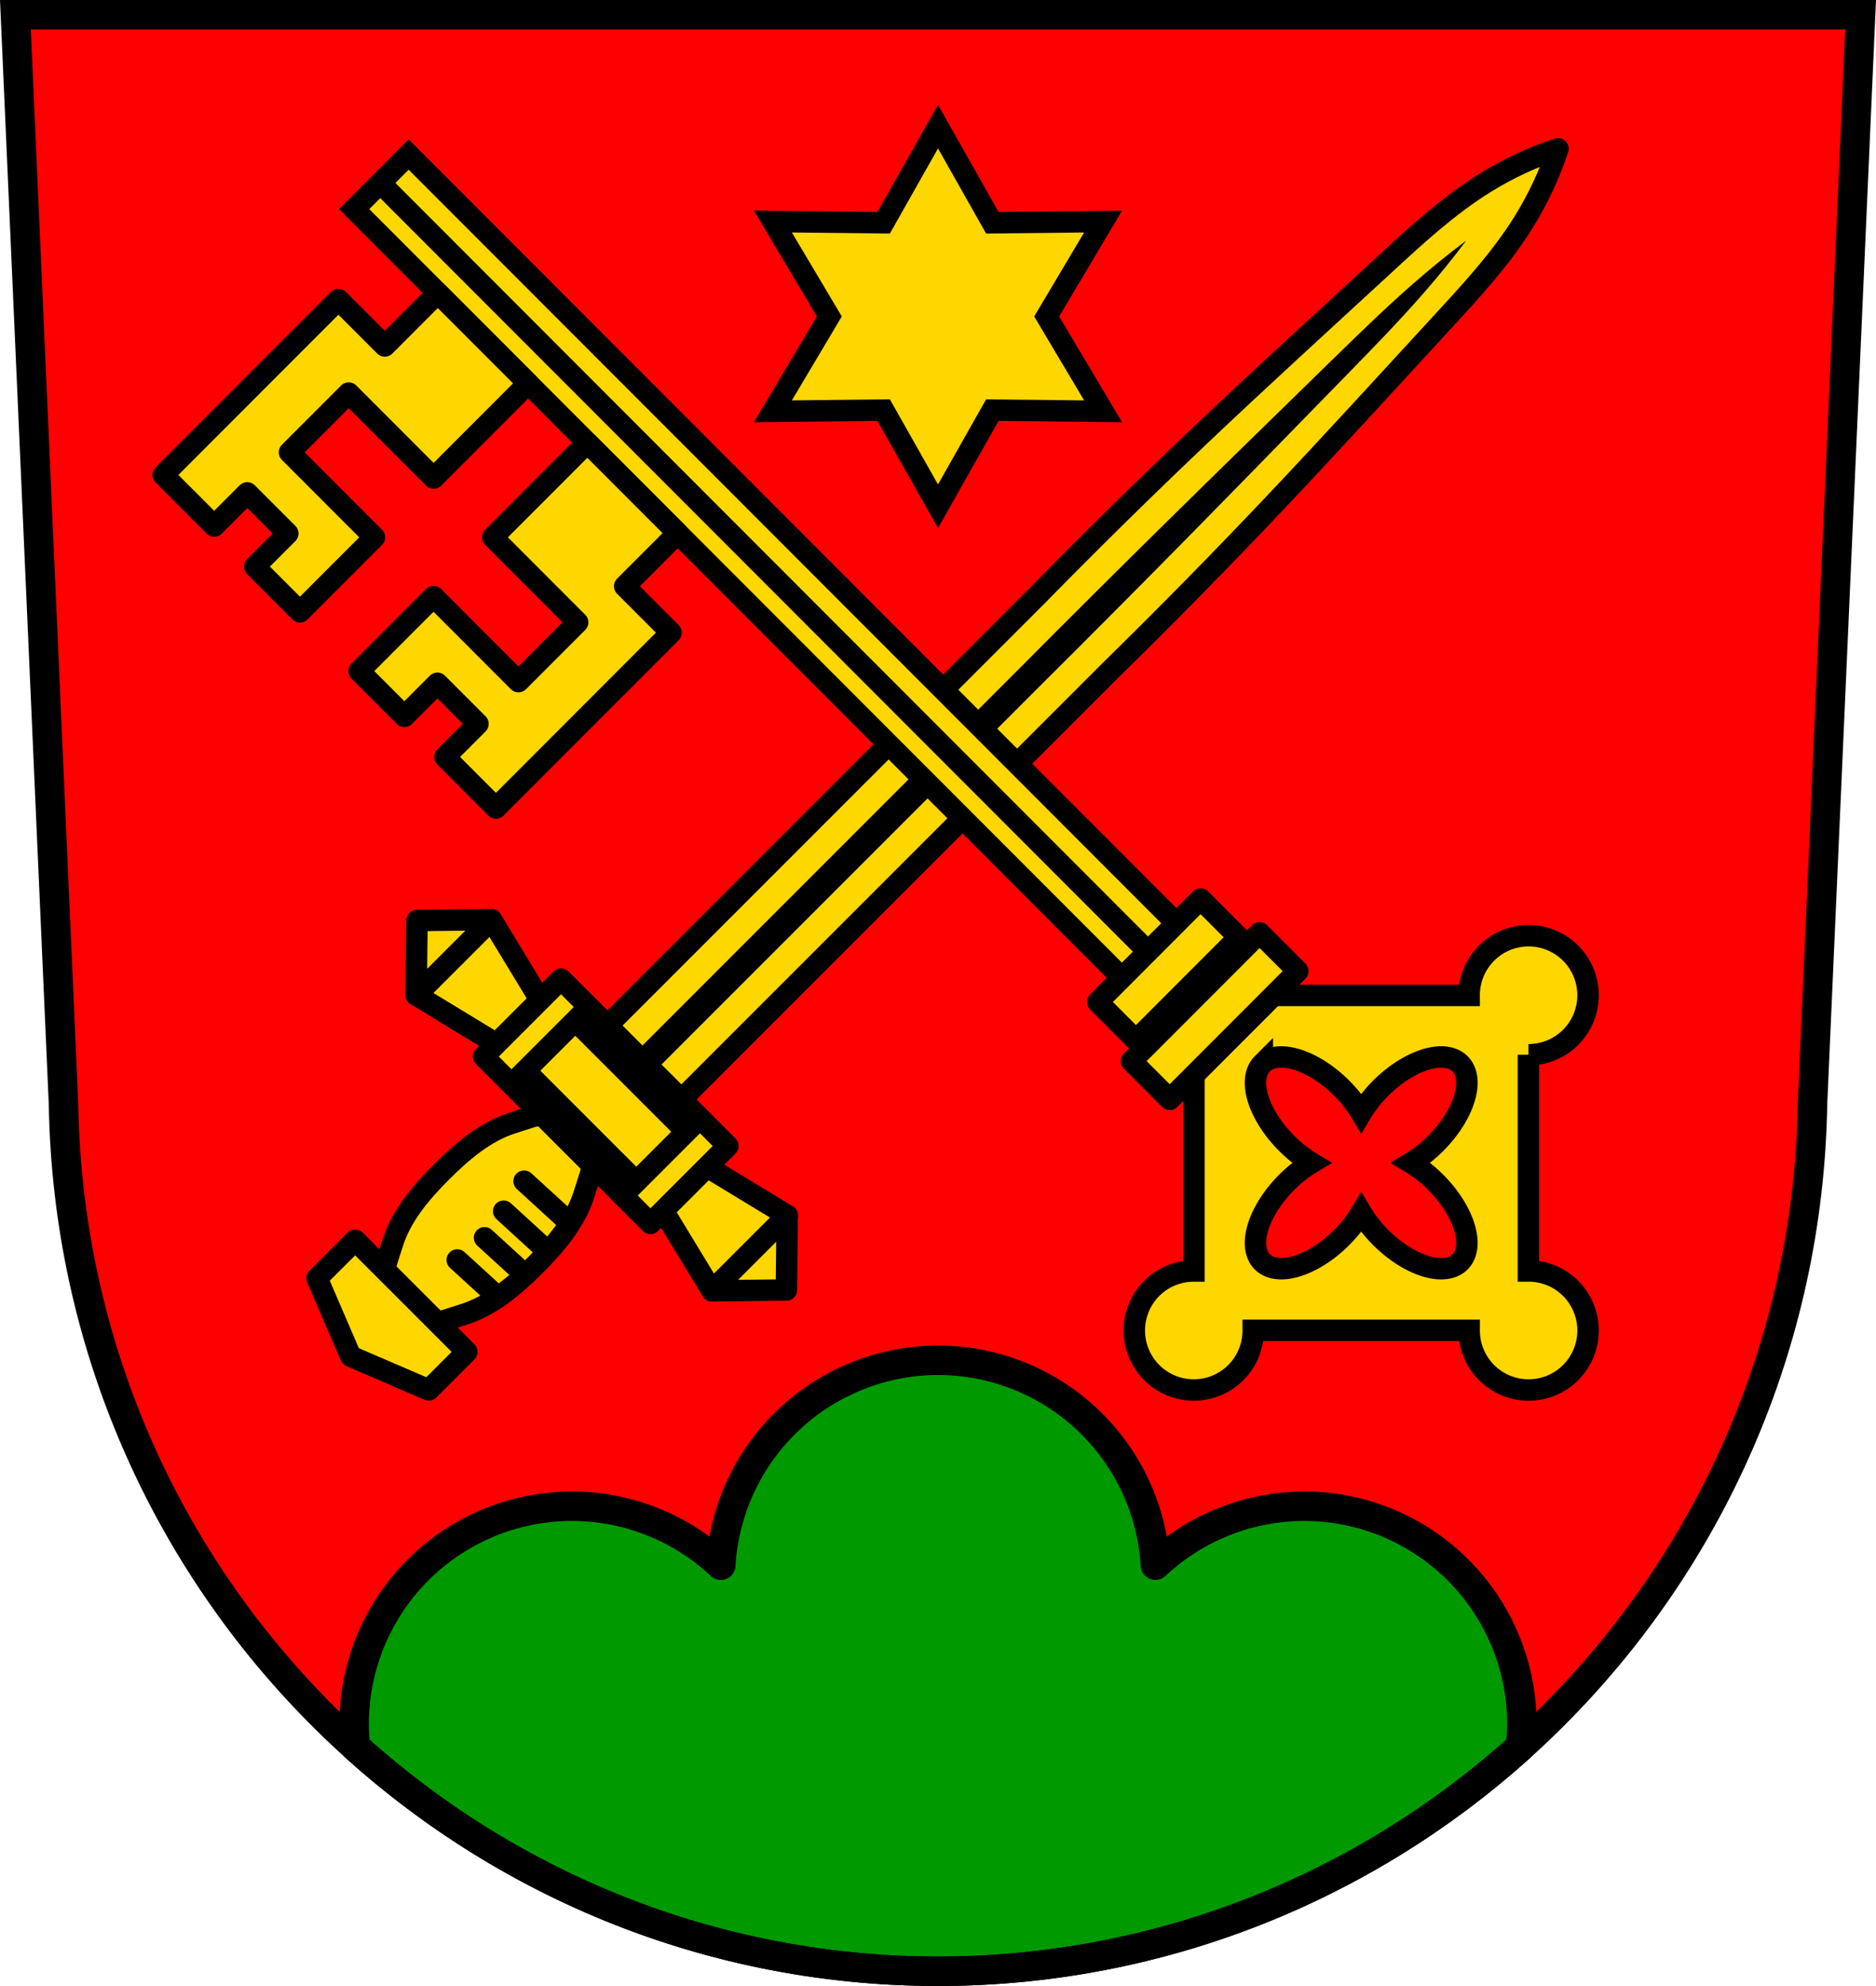
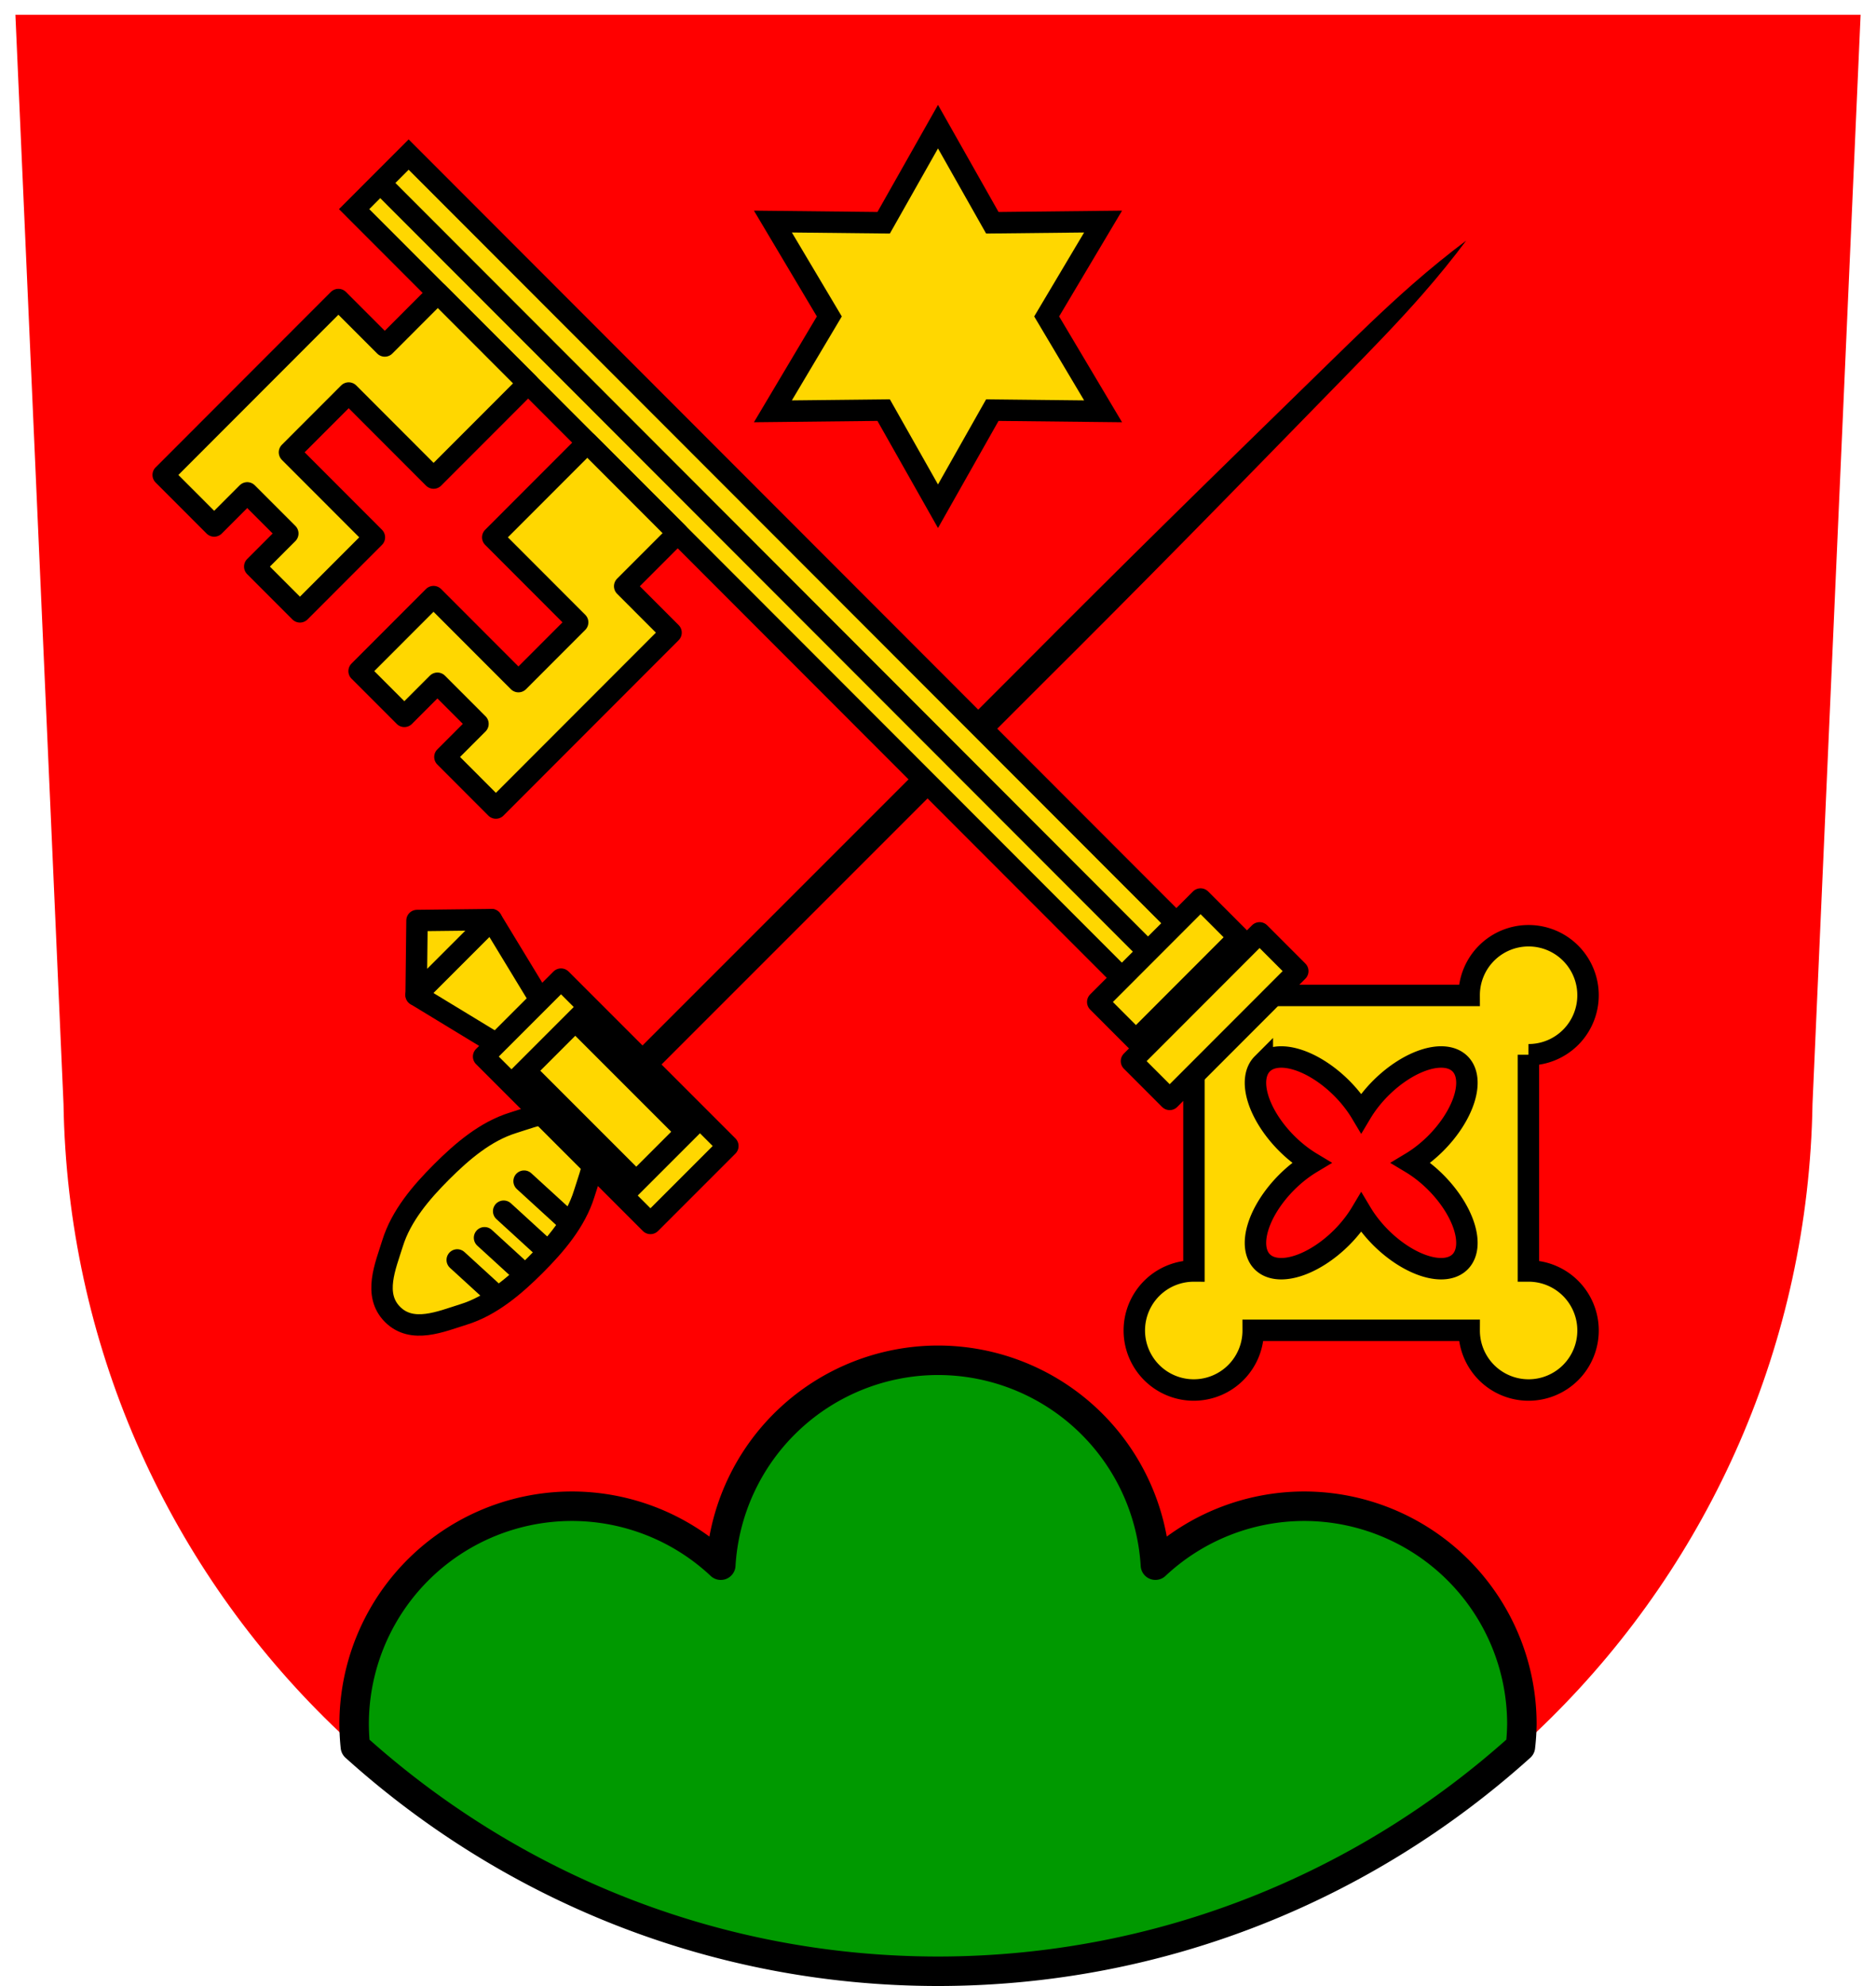
<svg xmlns="http://www.w3.org/2000/svg" width="700.18" height="741.07" viewBox="0 0 700.176 741.068">
  <path d="m5.749 5.5l17.951 406.36c2.875 179.46 148.24 323.63 326.39 323.71 178.09-.123 323.47-144.31 326.39-323.71l17.951-406.36h-344.34z" fill="#f00" fill-rule="evenodd" />
  <g transform="translate(42.536-103.6)" fill="#ffd700" stroke="#000" stroke-linejoin="round" stroke-width="8">
    <path d="m175.48 522.57c-7.35-7.35-18.08-2.615-26.518 0-10.302 3.195-19.05 10.677-26.681 18.304-7.627 7.627-15.11 16.381-18.305 26.684-2.617 8.443-7.35 19.17 0 26.517 7.35 7.35 18.08 2.62 26.518 0 10.303-3.193 19.05-10.679 26.684-18.305 7.627-7.627 15.11-16.38 18.304-26.681 2.618-8.445 7.35-19.18 0-26.521z" stroke-linecap="round" />
-     <path d="m90.01 566.38l-14.207 14.207 12.549 29.12 29.12 12.547 14.207-14.207-20.835-20.835-20.836-20.836z" fill-rule="evenodd" />
  </g>
-   <path d="m581.47 55.53c-9.58 3.161-18.78 7.464-27.345 12.792-13.75 8.555-25.721 19.635-37.631 30.608-22.805 21.01-45.732 41.888-68.24 63.22-20.772 19.691-41.17 39.764-61.22 60.21l-167.09 167.09 27.597 27.597 167.09-167.09c20.449-20.03 40.517-40.441 60.21-61.22 21.331-22.504 42.21-45.42 63.22-68.24 10.973-11.91 22.05-23.881 30.608-37.631 5.328-8.565 9.634-17.764 12.793-27.344z" fill="#ffd700" stroke="#000" stroke-linejoin="round" stroke-linecap="round" stroke-width="8" />
  <path d="m547.23 89.78c-6.57 4.917-13.287 10.374-19.967 16.221-10.724 9.386-21.23 19.663-31.666 29.859-19.983 19.521-39.994 39-59.906 58.61-18.379 18.1-36.677 36.31-54.866 54.607l-150.64 150.64 7.103 7.103 150.64-150.64c18.299-18.19 36.503-36.488 54.607-54.866 19.611-19.912 39.09-39.923 58.61-59.906 10.188-10.436 20.478-20.942 29.859-31.666 5.851-6.679 11.304-13.397 16.221-19.966z" />
  <g stroke="#000" transform="translate(42.536-103.6)">
    <g fill="#ffd700" stroke-width="8">
      <g stroke-linejoin="round">
        <g fill-rule="evenodd">
          <path d="m140.89 446.77l-14.06 14.06-14.06 14.06 41.37 25.14 3.153-8.727 8.727-3.153-25.13-41.37z" />
          <path d="m140.89 446.77l-27.785.322-.323 27.785 14.06-14.06 14.05-14.05z" />
-           <path d="m251.3 557.17l-14.06 14.06-14.06 14.06-25.14-41.37 8.727-3.153 3.153-8.727 41.37 25.13z" />
-           <path d="m251.28 557.17l-.322 27.785-27.785.323 14.06-14.06 14.05-14.05z" />
        </g>
        <path d="m166.85 468.96l62.27 62.27-28.889 28.889-62.27-62.27z" stroke-linecap="round" />
      </g>
      <g stroke-linecap="round">
        <path d="m172.17 484.44l41.464 41.464-18.7 18.7-41.464-41.464z" />
        <g fill-rule="evenodd">
          <path d="m153.11 579l-14.802-13.533" />
          <path d="m142.92 587.28l-14.802-13.533" />
          <path d="m160.25 569.09l-14.802-13.533" />
          <path d="m167.87 557.88l-14.802-13.533" />
        </g>
      </g>
    </g>
    <g stroke-width="11">
      <path d="m350.09 507.584a81.313 81.313 0 0 0 -81.072 76.461 81.313 81.313 0 0 0 -55.533 -22.002 81.313 81.313 0 0 0 -81.314 81.312 81.313 81.313 0 0 0 .469 8.467C190.42 703.89 266.66 735.53 350.09 735.57c83.38-.06 159.59-31.7 217.37-83.75a81.313 81.313 0 0 0 .548 -8.465 81.313 81.313 0 0 0 -81.312 -81.312 81.313 81.313 0 0 0 -55.467 21.994 81.313 81.313 0 0 0 -81.139 -76.453z" transform="translate(-42.536 103.6)" fill="#090" stroke-linejoin="round" stroke-linecap="round" />
-       <path d="m-36.787 109.1l17.951 406.36c2.875 179.46 148.24 323.63 326.39 323.71 178.09-.123 323.47-144.31 326.39-323.71l17.951-406.36h-344.34z" fill="none" fill-rule="evenodd" />
    </g>
    <g stroke-width="8">
      <g fill="#ffd700" stroke-linecap="round">
        <path d="m307.55 292.5l-20.279-35.866-41.34.45 21.06-35.405-21.06-35.405 41.34.45 20.279-35.866 20.279 35.866 41.34-.45-21.06 35.405 21.06 35.405-41.34-.45z" />
        <path d="m387.321 459.261a22.191 22.213 0 0 0 0 31.412 22.191 22.213 0 0 0 15.759 6.495v80.7a22.191 22.213 0 0 0 -15.759 6.49 22.191 22.213 0 0 0 0 31.414 22.191 22.213 0 0 0 31.381 0 22.191 22.213 0 0 0 6.49 -15.772h80.61a22.191 22.213 0 0 0 6.484 15.774 22.191 22.213 0 0 0 31.381 0 22.191 22.213 0 0 0 0 -31.414 22.191 22.213 0 0 0 -15.757 -6.497v-80.69a22.191 22.213 0 0 0 15.755 -6.49 22.191 22.213 0 0 0 -0 -31.412 22.191 22.213 0 0 0 -31.383 -0 22.191 22.213 0 0 0 -6.486 15.772h-80.62a22.191 22.213 0 0 0 -6.482 -15.772 22.191 22.213 0 0 0 -31.383 0zm41.273 41.313a27.433 14.543 45.05 0 1 29.667 9.117 27.433 14.543 45.05 0 1 7.238 9.23 14.543 27.433 44.95 0 1 7.24 -9.233 14.543 27.433 44.95 0 1 29.665 -9.119 14.543 27.433 44.95 0 1 -9.108 29.696 14.543 27.433 44.95 0 1 -9.202 7.247 27.433 14.543 45.05 0 1 9.202 7.247 27.433 14.543 45.05 0 1 9.106 29.694 27.433 14.543 45.05 0 1 -29.663 -9.117 27.433 14.543 45.05 0 1 -7.24 -9.233 14.543 27.433 44.95 0 1 -7.238 9.231 14.543 27.433 44.95 0 1 -29.667 9.117 14.543 27.433 44.95 0 1 9.11 -29.694 14.543 27.433 44.95 0 1 9.2 -7.245 27.433 14.543 45.05 0 1 -9.2 -7.245 27.433 14.543 45.05 0 1 -9.11 -29.694z" />
        <path d="m89.63 181.64l20.349-20.369 293.48 293.77-20.349 20.369z" />
      </g>
      <g stroke-linejoin="round">
        <path d="m391.79 464.57l-294.81-295.1" fill="#f00" fill-rule="evenodd" />
        <g fill="#ffd700" stroke-linecap="round">
          <path d="m367.17 477.49l38.38-38.42 14.257 14.272-38.38 38.42z" />
          <path d="m379.76 499.56l47.816-47.863 14.257 14.272-47.816 47.863z" />
          <path d="m18.373 280.82l19.03 19.05 12.34-12.352 15.14 15.15-12.34 12.352 16.873 16.89 27.778-27.806-31.69-31.721 22.1-22.12 31.69 31.721 35.3-35.33-33.733-33.766-19.791 19.81-17.303-17.32-65.37 65.44zm73.13 73.2l16.873 16.89 12.34-12.352 15.14 15.15-12.34 12.352 19.03 19.05 65.37-65.44-17.303-17.32 19.791-19.81-33.733-33.766-35.3 35.33 31.69 31.721-22.1 22.12-31.69-31.721-27.778 27.806z" />
        </g>
      </g>
    </g>
  </g>
</svg>